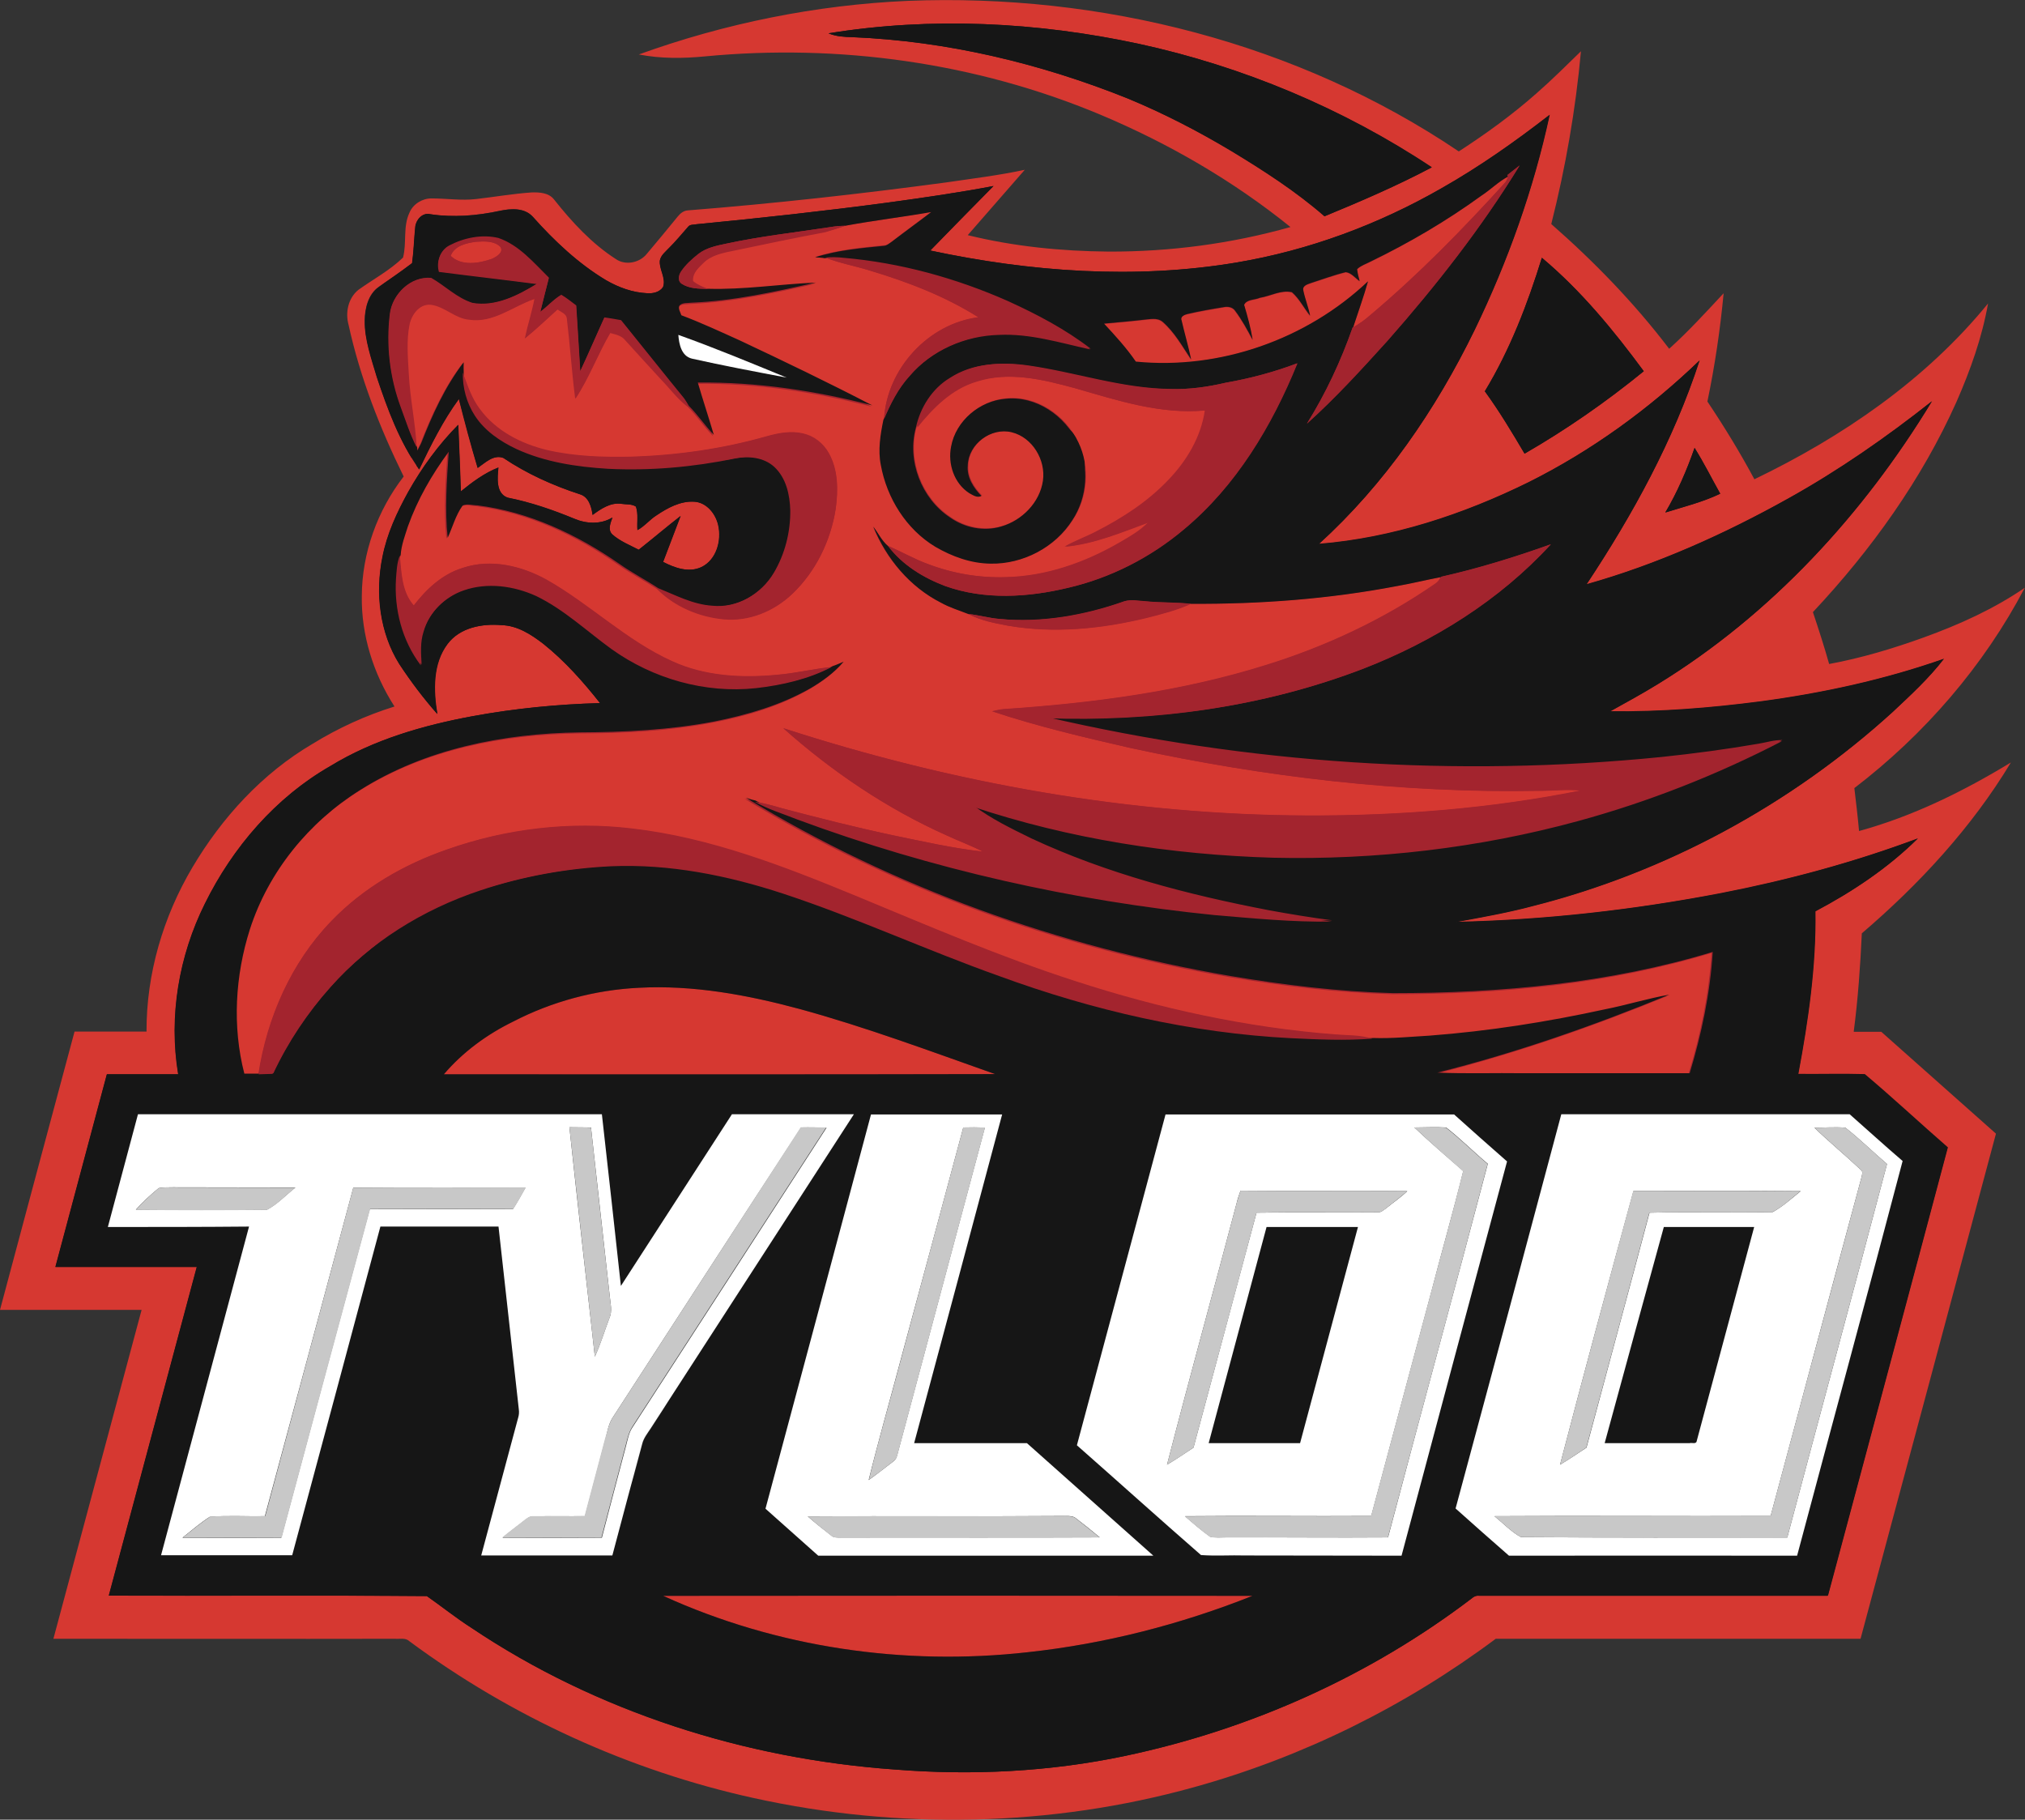
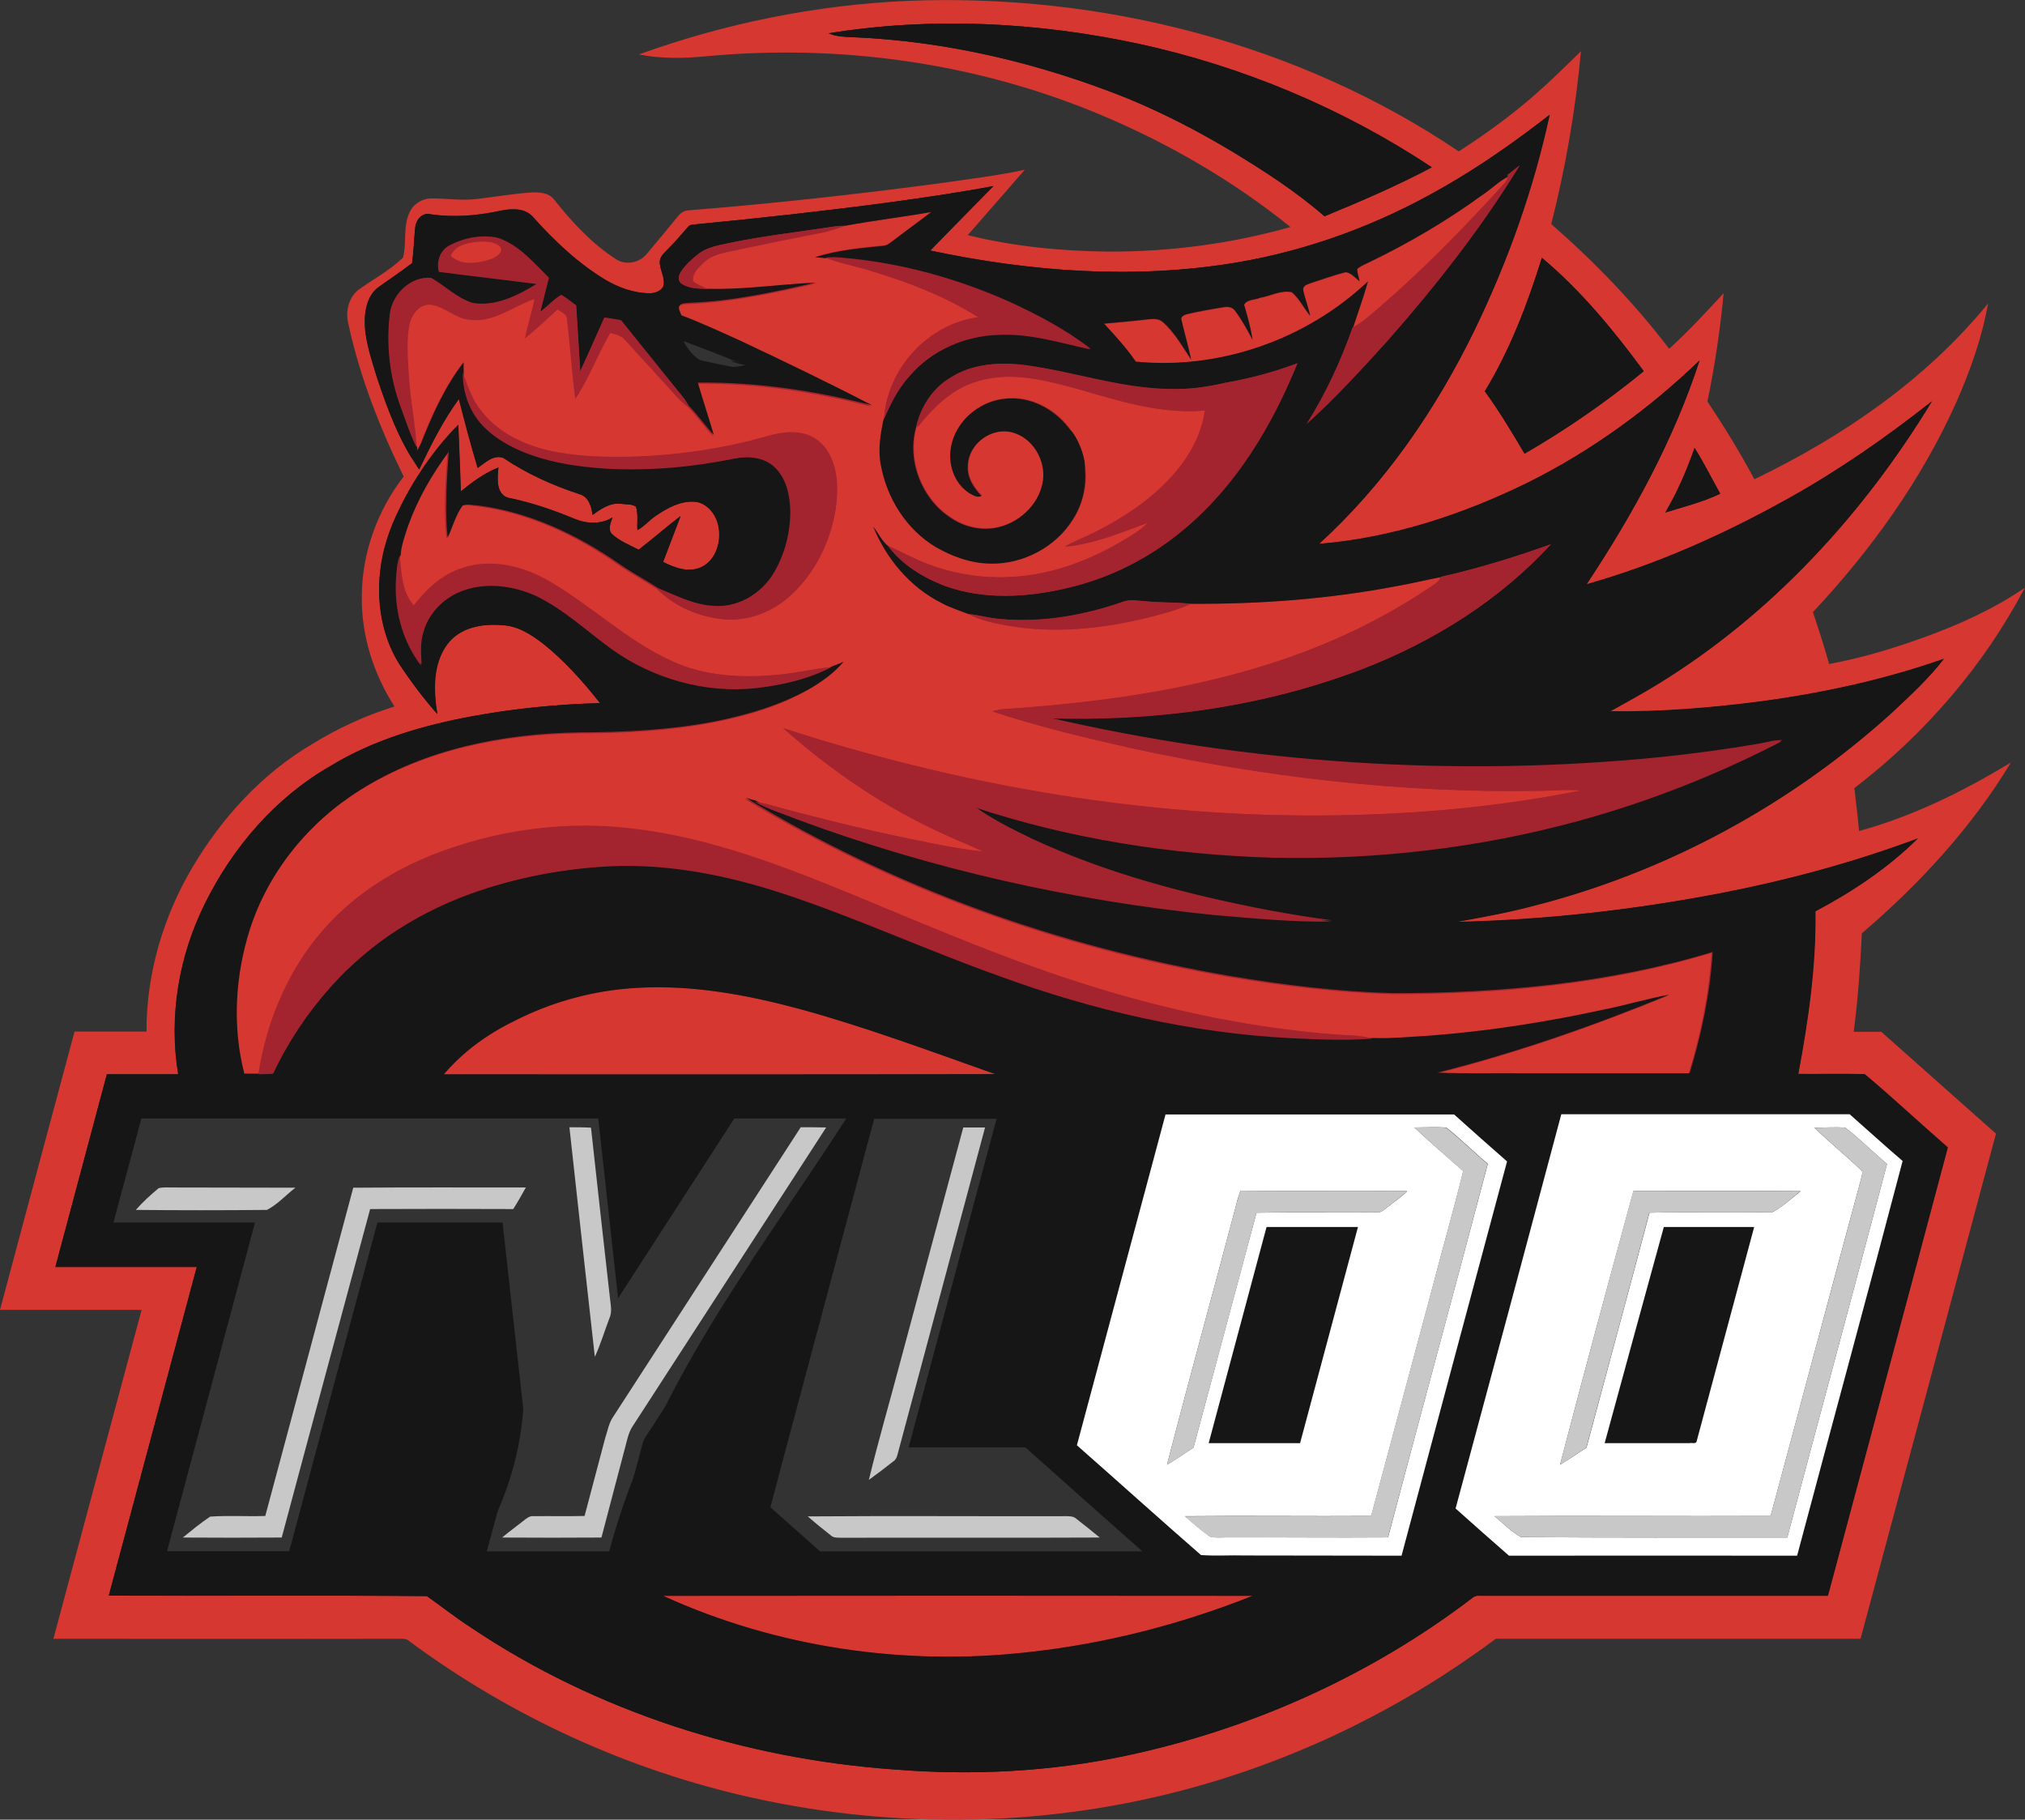
<svg xmlns="http://www.w3.org/2000/svg" id="Layer_1" viewBox="228 -7.1 948.1 852">
  <rect x="228" y="-7.1" width="948.1" height="852" fill="#333333" stroke="none" />
  <style>.st0{fill:#161616}.st1{fill:#a3242e}.st2{fill:#d63831}.st3{fill:#fff}.st4{fill:#c8c8c8}</style>
  <path d="M627 12.3c77.3 3.1 160.6 32.1 219.8 83.4l.9.8 1.1-.5c15.3-6.3 33.2-13.9 50.4-23l3-1.6-2.8-1.9c-82.2-54.4-186.1-78.8-283.8-63l-6.8 1.1 6.3 2.7c3.8 1.7 8 1.9 11.9 2 42 1.7-3.9-.1 0 0z" class="st0" />
  <path d="M1125 514.3c-7.4-6.6-15-13.4-22.6-19.8l-.5-.4h-.7c-9.6-.3-19.2-.1-28.8-.1 3.8-20.4 7.9-46.6 7.6-73 19.2-10.3 34.7-21.4 47.4-33.9l6.6-6.6-8.7 3.3c-60.4 22.6-125.2 34-189.4 37.8 66.5-14.7 129.6-48.2 179.9-93.9l1.9-1.8c7.7-7.2 15.6-14.7 22.2-23.3l4.1-5.3-6.3 2.2c-47.1 16.5-98.1 24.1-148 24.5 60-33.3 109.2-83.7 144.7-142.2l5.8-9.5-8.7 6.9c-46.4 36.7-98.9 66.8-155.8 83.9 23.4-35.8 39.8-68.8 50.2-100.7l2.5-7.6-5.8 5.5C976.1 204.6 915.7 238 851.3 245c54.3-51.5 88.7-125.6 104.3-198l1.1-5.3-4.3 3.3c-84.4 65.2-181.8 85.2-285 64 9-9.2 18-18.4 27.1-27.6l4.5-4.6-6.3 1.2c-45.6 8.8-92.7 13.5-138.9 17.9h-.2c-1.7.1-3.4.7-4.9 1.7-2.9 3.4-5.9 6.7-9 9.9l-.1.1c-2 1.9-3.5 4.2-4.7 6.8v.2c.7 3.9 1.3 7.8 1.7 11.7 5.4-6.9-87.9-32.3-106.7-35.2-11.7-2.7-10 18.5-10.7 23.8-21.3 16-24.3 28.4-16.5 55.1 4.9 14.8 10.6 30.4 20 43.7-26.4 40.8-23 79.3 8.6 114.8l1.1 1.3c-72.6 17.7-134.8 85.1-123.2 164.1h-32.6l-.4 1.5c-8 30.1-16.1 60.2-24.1 90.2l-.7 2.5h66.3c-13.5 50.5-27 100.9-40.5 151.4l-.7 2.5h2.6c49.4.1 98.8-.2 148.3.2 147.4 103.8 344.2 112.5 491.3.6l.1-.1c.6-.5 1.3-.7 2.1-.6h164.6l.4-1.5c18.7-69.9 37.5-139.8 56.1-209.8l.3-1.2-.9-.8c-5.6-4.8-11.1-9.7-16.4-14.5-7.4-6.6 5.3 4.8 0 0zm-75.1 205c-38.2 0-76.4-.1-114.6 0-7.9-6.9-15.7-13.8-23.5-20.8 16.3-60.6 32.5-121.3 48.7-182h132.7c7.7 6.9 15.5 13.7 23.3 20.6-16 60.8-32.5 121.4-48.7 182.1-5.9.1-11.9.1-17.9.1zM461 700.5c6.8-15.5 10.8-31.4 12-47.9l-9.7-87.3H404.7l-.4 1.5c-13.6 50.8-27.3 101.6-40.9 152.4h-57.2l41.2-153.9h-66.3l.5-1.8c4.2-15.6 8.4-31.3 12.6-46.9h213.9c3.1 28.1 6.2 56.1 9.3 84.2l3-4.7c17.1-26.5 34.3-53 51.4-79.5h52.4c-43.3 67.1-90.3 125.5-111 202.7h-57.3c1.7-6.2 3.4-12.5 5.1-18.8 3.8-14.4-1.7 6.3 0 0zm-21.8-404.9c7.2-6.2 15.1-8.9 23.5-8h.1c17.8 5.5 31.9 16.3 42.1 32.6-23.2.9-47 3.7-69.7 8.9l-.4-2.3c-2.4-14.1-1-24 4.4-31.2 5.4-7.1-5.4 7.2 0 0zm59.8 42.5c38-.1 97.5-1.3 125.1-33.8l5.3-6.2-7.5 3.1c-1.7.7-3.3 1.4-5 2l-.2.1-.2.1c-50.5 26.5-176-72.6-192.5-15-1 2.9-1.3 5.9-1.3 8.8-5.4-9.5-8-21.1-7.3-33.1l.1-1.1c.2-3.3.4-6.4 1.6-9.2l.1-.3v-.3c.2-3.8 1.5-7.6 2.7-11.2l.5-1.6c3.4-9.4 8.2-18.8 14.8-28.5-.7 11-1.2 22.3 0 33.4l.8 7.3 3-6.7c1.9-4.9 4.1-9.7 6.5-14.3 1.6-.5 3.7.2 5.3.2 31.4 3.8 58.1 21.3 83.8 38.4l.2.1.2.1c8.2 3.7 16.8 6.5 25.7 8.3 51.6 5.7 37.9-56.6 14-73.3-24.9-17.4-130.7 35.5-128-38v-.2c-.1-1.1 0-2.3 0-3.5v-.9l.2-6.2-3.8 4.9c-8.9 11.6-15 25.3-19.8 37.3-6.9-15-22.9-75.3 5.7-73.5 6.1 4.4 12.6 8.3 19.3 11.6h.2c11.2 1.6 21.8-1.5 31.7-9.3l1.6-1c-1 4-2 7.9-3 11.9l-1.3 5.4 4.4-3.4c2.8-2.4 5.7-4.8 8.6-7.2 1.7 1.2 3.4 2.5 5.1 3.7.6 9.9 1.3 19.8 1.9 29.7l.5 7.7 3.3-6.9c3.6-7.9 7.2-15.8 10.7-23.8 1.7.3 3.6.6 5.5.9 10 12.4 23 25.1 30.9 39l.2.4.2.2c3.9 4.5 7.8 9 11.7 13.6l5.6 5.9-2.3-7.9c-2.2-7.3-4.5-14.7-6.7-22 26 0 53.6 4.2 78.5 10.6l5.2 1.3c-.4.8-.7 1.6-1.1 2.4l-.1.2v.2c-9.8 49 60.5 102.1 92.1 48.5 54.6-92.5-109.3-49.6-51-11.9l.5.3c2.3 1.9 4.7 2.2 7.1 1.1l2.3-1.3-1.8-1.9c-4.3-4.5-6.2-8.7-5.9-12.7v-.1c1.7-59.4 59.5 71.5-9.2 22.5-12.7-8.4-19.1-25.1-15.1-39.7v-.1c2-9.4 7.6-17.7 15.1-22.1 35.4-22.9 88.3 11.9 128.3 2.7 10.2-1.8 20.1-4.3 29.5-7.6-23.1 54.5-127.6 159-186.5 80.9l-.1-.2-.2-.1c-2.4-2.8-4.5-5.7-6.5-8.7L629 226l5.7 14c6.6 16.3 18.3 29.3 32.6 36.6 4.3 2 8.6 3.8 13 5.4l.3.1h.3c27.6 3.1 42 5.3 73.8-6 3-.9 6.4-.1 9.4.1l21 1.2h.2c39.9.2 78.6-5 117.5-12.6l1-.2.1-.3c13.5-3.1 27.5-7.1 42.7-12.3-58.3 59-148.9 78-228.8 75.2l-.5 3.9c107.7 25.1 223.3 31.4 332.6 12.8-112.1 54.3-247.3 64.2-365.8 24.7l-11.8-3.9 10 7.4c8.4 6.2 17.9 10.9 27.1 15.4l.6.3c30.3 14.1 65.2 24.7 109.5 33.3-75.9-5.7-169.7-16.1-236.9-54.7l-.2-.1-.3-.1c-1.4-.3-2.8-.8-4.2-1.2l-16.2-5.2 14.3 8.7c89.7 54.7 198.7 88.9 304.1 91.7h1.3c56.2 0 104-6.1 146.2-18.5-.3 4-.7 8.1-1.3 12.2l-17.2 3c-45.6 8-91.5 22-138.4 20.2h-.2c-11.9.8-23.8.7-35.8-.1l-2-.1c-143.9-7.3-381.2-185.6-478.3 16.7-3.6.1-7.2.1-10.8.1-24-98 71.5-154.5 155.4-155.6 25.8-.1-40.5.5 0 0zm-35.5-125.7l.3-2.7c10.1 6.6 21.9 12.1 35.2 16.5 2.4.7 3.9 3.3 4.5 8l.2 1.4c-12.6-3.3-25.1-7.1-37.3-11.5-3.7-1.4-3.5-6.4-2.9-11.7zm61 28.9l.3 3.1 2.7-1.5c3.1-2.3 6.1-4.6 9-7 3.5-2.4 8-5.1 12.8-5.9l-3.9 3-18.6 15c-3.8-1.8-7.3-3.9-10.8-6.3-1-1-.5-2.7.4-5.1l.3-.7 1.8-5.2c1.7.2 4 .1 5.6.7.3 3.3.5 6.6.4 9.9zm19.2 6.7c1.6-4.2 3.3-8.5 4.9-12.8l2-5.5c15.7-1.4 13.8 36.2-9.6 25.2.9-2.2 1.8-4.5 2.7-6.9 1.6-4.1-.9 2.4 0 0zm-29.9-14.4c-2.2 1.3-4.7 2-7.4 2.1l.2-.2c3.6-3.7 7.5-5.3 11.9-4.8l-4.7 2.9zm-64-21.1l.8 2.7 2.3-1.6c2.3-1.6 7.1-5.4 9.9-4.5.1 0 .1.1.2.1l-2.2.9c-5.6 2.2-10.6 5.6-15 9-.2-7.1-.5-14.3-.8-21.3l-.1-2.8c1.6 6.1 3.3 12 4.9 17.5zm-7.7-28.2c.4 1.4.7 2.9 1.1 4.2l-1.9 1.9c-2.8 2.8-5.5 5.9-8.2 9.1 2.8-5.3 5.7-10.4 9-15.2.4 1.5-3.3 4.8 0 0zm40.6-60.5c0 .2-.1.4-.1.6l-2.9-.4c-14.8-1.8-29.6-3.7-44.4-5.5-1.6-11.5 18.3-13.6 25.4-12 8.2 4.8 15.5 10.5 22 17.3-.1.2-1-.9 0 0zm85.2-14.8l.5-.1c14-3 38.5-8.3 55.3-8.3h.4c10.8-1.8 21.5-3.5 32.3-5.2-3.9 2.9-7.8 5.8-11.7 8.8-.8.6-1.7 1.2-2.7 1.6l-1.6.2c-10.3 1-21 2.1-31.1 5.4l-9.5 3.1 10 .8c1.4.1 2.8.2 4.3.4l.3.1h.3c35.9-3.8 86.1 17.5 114.8 36.5-27.1-6.4-56.6-8.3-76.9 15.5-4.4 4.8-7.6 10.4-10.3 16.1l-4.9-2.5c-22-11.4-43.7-21.8-62.1-30.5l-.5-.2c-8.5-3.9-17.2-7.9-26.1-11.3-.3-.6-.5-1.3-.7-1.9 1.4-.3 2.8-.4 4.2-.5 19.1-.8 37.8-4.8 58.4-9.5l-.5-3.9c-16.8.7-33.8 3.4-50.6 2.9h-.4c-23.5-.7-1-15.4 8.8-17.5zm359.9-26.7c1.2-.9 2.3-1.8 3.4-2.6-23.4 35.9-52.2 70.6-82.7 100.7 5.5-10.2 10.3-21.2 14.4-32.6l.3-.2.2-.7c2.4-7.1 4.7-14.3 6.9-21.5l2-7s-5.6 5.3-5.8 5.5l-.1-.6c-.3-1.2-.6-2.4-.8-3.6 17.7-12.8 39.2-20.5 57.2-33.5 1.7-1.2 3.4-2.6 5-3.9 1.2-.9-1.6 1.3 0 0zm-87.6 46c.8-.5 1.7-.8 2.6-1.1 5.1-1.7 10.3-3.3 15.4-4.8 1.9 1.1 3.7 2.3 5.3 3.8l.3.2c-6.3 5.5-13 10.5-20.2 14.8l-.1-.7c-.8-3.4-1.9-8.9-3.3-12.2.2-.3 0 0 0 0zm-24.5 6.8c.9-.2 1.9-.4 2.8-.8 4.1-.7 9.2-3.4 13.5-2.7 2.8 3.3 5.4 6.8 7.9 10.4l.7.8c-7.6 4.3-15.5 7.9-23.7 10.7l-.3-1.8c-.9-5.5-2.3-10.7-3.8-15.7.5-.4 1.5-.6 2.9-.9.9-.2-1.4.3 0 0zm-28.2 25c-1.4-5.9-2.8-11.8-4.3-17.7 5.1-2.1 10.5-3.2 16.1-3.3l2.1-.4c1.2-.3 2.3-.1 3.3.8l.1.1c3.1 4.2 5.6 8.8 8 13.3l.8 1.6c-8.5 2.7-17.3 4.6-26.1 5.6-.7-3.4 8.8-1 0 0zm-21.7-15.6c9.1-.9 12.5 9.2 17 16.1-7.3.6-14.6.5-22-.1-3.7-5.2-7.9-10-11.8-14.3 5.4-.5 10.9-1 16.2-1.7h.6zM577 163.9c-14.1 2.9-23.7-.8-29-11.3 9.7 3.6 19.4 7.4 29 11.3-8.2-1.6-9.6-3.9 0 0zm433.1 297l16.1-6.6c-1.7 12.7-4.6 25.8-8.8 39.6H941c-8.7-.1-17.3.1-26 0 30.1-8.3 61.4-19.1 95.1-33zm-540.9 12c68.8-35.5 146.5-2.9 213.2 20.9-77 .2-154.1.1-231.1.1h-11c7.9-8.4 17.6-15.4 28.9-21 17.7-9.1-11.3 5.6 0 0zM613 607.5c8.1-30.3 16.2-60.6 24.3-90.8h57.3c-13.5 50.5-27 100.9-40.5 151.4l-.7 2.5H708.1c18.2 16.3 36.5 32.5 54.8 48.7H612c-7.8-6.9-15.6-13.8-23.3-20.7 8-30.4 16.2-60.7 24.3-91.1 8.1-30.3-8.1 30.4 0 0zm194.7 111.7c-5.5 0-11.1.3-16.7-.1-18.9-16.7-37.8-33.4-56.6-50.1 13.6-50.7 27.2-101.5 40.8-152.3H908c7.7 6.9 15.5 13.8 23.3 20.7l-48.7 181.9c-25 0-49.9-.1-74.9-.1zm-131.2 22.9h127.2c-82.4 30.4-173.7 34.2-255.6 0h128.4z" class="st0" />
  <path d="M948.9 110.1l-.9 2.9c-7.9 25.7-16.4 45.4-26.5 62l-.7 1.1.8 1.1c6.6 9.1 12.6 18.9 18.5 29l1 1.7 1.7-1c19.6-11.3 38.5-24.4 56.1-38.8l1.5-1.2-1.1-1.5c-11.9-16.1-28.2-36.7-48.1-53.4l-2.3-1.9zM1020.9 198l-1.4 4c-4 11.5-8.4 21.2-13.5 29.9l-2.6 4.5 4.9-1.5c8.8-2.6 17.4-5.5 25.9-8.9l1.9-.9-1-1.9c-3.9-7.2-7.9-14.4-12-21.5l-2.2-3.7zM838.3 670.6l.4-1.5c9-33.7 18.1-67.5 27.1-101.2l.7-2.5h-47l-.4 1.5c-9 33.7-18.1 67.5-27.1 101.2l-.7 2.5h47zM1005 566.9c-9.2 33.7-18.5 67.5-27.7 101.2l-.7 2.5h42.8l.3-.1s-.1 0 0 0c1.8 0 4.1.8 4.7-2.5 9-33.4 17.9-66.8 26.8-100.1l.7-2.5h-46.4l-.5 1.5z" class="st0" />
  <path d="M757.3 164l.8 1.1 1.4.1c36.1 3.5 74.8-8.5 103-31.3-.5 1.6-1 3.1-1.5 4.7l-.1.3c-.6 1.7-1.2 3.5-1.7 5.2l-.3.2-.4 1.1c-5.6 16-12.7 31-21.1 44.4l-11.5 18.3 16.1-14.5c38.3-34.8 73-77.5 100-121.6l8.3-13.6-12.7 9.6c-1.9 1.4-3.9 3-5.8 4.5L930 74l.2.4c-3.5 2.6-6.9 5.1-10.3 7.7-17.6 12.8-43.2 19.8-58.5 34.6l-1 1v.1c-.7-.2-1.3-.4-2-.4h-.5l-.5.1c-5.4 1.6-10.8 3.2-16.2 5l-.2.1c-2.5.8-4.5 2.6-5.8 5.3-.1-.1-.8-.7-.8-.7l-.7-.2c-5.4-1.3-10.9 1.7-16.2 2.6l-.4.1-.3.2c-3.4.7-6.3 2.2-8.9 4.7l-.4.8c-2.2-1.5-4.6-1.9-7-1.4l-1.9.3c.4-.1-23 1.1-20.1 9.5l.6 2.4c-3.6-4.4-7.7-7.3-13.6-6.7l-.5.1c-6.4.8-13 1.4-19.4 1.9l-6.9.6 4.2 4.5c4.5 5 9.9 11 14.4 17.4z" class="st1" />
  <path d="M836.5 397.6c78.8 0 157.1-18.8 227.1-55l10.5-5.4-11.8-.3h-.4c-109.2 0-205.4 17.3-315.9-4.7 75.6-2.3 157.7-25.1 210.3-82.5l8.2-8.9-11.4 4.1c-18.4 6.6-35 11.5-50.9 15.1l-1.4.3-.1.2c-38.2 7.6-75.8 12.4-114.9 12.2l-21-1.2h-.1c-3.8-.2-7.5-1-11.3.2-24 8.5-46.7 8.8-71.2 5.8-4.1-1.5-8.2-3.2-12.1-5-3.8-1.9-7.3-4.2-10.6-6.9C735 307 812.4 227.9 838.2 164.2l2.6-6.4-6.4 2.4c-10.3 3.9-21.4 6.9-32.9 8.9h-.1c-41.4 9.6-93.4-25.6-129.9-2-8.7 5.2-15 14.4-17.3 25.2-4.5 16.6 2.7 35.5 17.1 45 19.5 13.9 53.7-1 46.4-27.2-5.1-18.3-38.4-28.3-39.3.3-.2 1.8 0 3.6.4 5.5-24.7-41.2 87.6-44.8 49 18.6-29.5 48.5-91.9-.1-83.1-44.5 2.9-6.7 6.3-13.6 11.5-19.4 21.9-25.7 54-17.7 81.8-11.7l13 2.8-10.5-8.1c-30.1-23.2-70.5-37.4-108-42.2l8.4-.9 1.5-.1c1.9-.5 3.6-1.3 5.2-2.5l.1-.1c6.2-4.6 12.3-9.3 18.5-13.9l10.3-7.8-12.7 2.5c-13.4 2.3-26.9 4.5-40.3 6.7-18.3.2-38.3 4.6-56 8.4l-.5.1c-15.6 3.3-38.9 26.5-7.8 27h.4c-2.6.2-5 .4-7.5.5h-.4c-2.7.1-5.2.8-7.6 2.3l-.3.4-.2.5c-.4 2.3-.1 4.5.7 6.5l.4 1.5 1.5.5c9 3.4 18 7.5 26.6 11.5l.5.2c11.9 5.6 25.9 12.2 40.6 19.5-19.4-3.7-39.2-5.7-59-5.5h-4l1.1 3.8c1.1 3.6 2.2 7.1 3.3 10.6-.7-.8-1.4-1.6-2.2-2.4-5.4-9.5-14.4-18.4-21.1-26.9l-.2-.2c-3.5-4.3-6.9-8.7-10.4-13l-.7-.9-1.1-.2c-2.9-.6-5.5-1-8-1.3l-2.2-.3-.9 2.1c-2.1 4.7-4.2 9.5-6.3 14.2l-.1-2c-.3-5.5-.7-11.1-1.1-16.7l-.1-1.4-1.1-.8c-2.4-1.8-4.8-3.5-7.2-5.2l-1.5-.9-1.5.9c-1.1.6-2.1 1.4-3.1 2.2l.2-.9 1.5-6 .4-1.7-1.2-1.2c-7.5-7.3-14.7-15.8-24.9-19.3h-.2c-12-2.8-35.2 1.8-31.4 18.7h-.5c-34.2-3.2-21.1 53.2-15.8 68.5v.1c1.7 4.8 3.4 9.7 5.8 14.4l.7 11.3 5-9c.7-1.2 1.3-2.4 1.9-3.7l.1-.2c3.6-9.2 8.1-19.8 14.2-29.6 6.7 68.6 97.4 25.3 130.7 38.4 29 11.4 28.6 67.5-11.5 63.1-8.3-1.8-16.3-4.4-24-7.9-26.2-17.3-53.9-35.2-85.8-39.1h-.4c-2.9 0-5.3-1-8.2.4l-.7.3-.4.6c-.9 1.2-1.6 2.5-2.3 3.8-.1-8.7.5-17.5 1.1-26.1l.8-11.2-6.1 8.4c-8.9 12.2-15.3 23.9-19.6 35.7l-.5 1.6c-1.3 3.8-2.6 7.8-3 12.1-1.2 3.4-1.5 6.9-1.7 10.3l-.1 1.1c-.9 15.9 3.4 30.9 12.2 42.4l6 7.8-.6-10.3c-.3-4.7-.6-9.5.8-13.8 11.2-39.3 53.5-8.5 73.3 1.3 35.8 17.7 60.1 35.3 101.9 22.7-56.1 30.8-123.9 9.8-182.1 33.4-59.2 24-99.7 84.2-82.7 149.5l.6 2.3h2.3c4.6 0 9.1 0 13.7-.1l1.8-.1.8-1.7c93.2-197.8 330.5-22.2 474-14.9l2 .1c12.1.9 24.1.9 36.2.1 33.3 1.2 68.3-5.1 100.5-11.7-24.7 9-48 16.2-71.1 22l-19.7 5 20.3.9c13.4.6 26.9.1 40.4.3H1021.3l.6-2.1c6.2-20.4 9.8-39.2 10.9-57.4l.3-4.3-4.1 1.3c-42.4 12.9-90.6 19.1-147.5 19.1h-1.2c-91.6-2.5-185.4-29.1-266.5-71.2 74.7 26.1 158.2 44.6 237.9 43.2h.9l.3-5.8-.9-.1c-47.5-6.2-96.2-17.8-139.7-38l-.6-.3c-1.6-.8-3.3-1.6-4.9-2.4 41.9 11.7 86.1 17.2 129.7 17.2zM454 125.9c5.2.6 10.6 1.3 15.9 2-6.5 3.8-13.3 5.2-20.2 4.2-4.9-2.4-9.6-5.2-13.9-8.4 6.1.7 12.1 1.5 18.2 2.2 5.2.6-6.1-.7 0 0z" class="st1" />
  <path d="M694 498.8h17.4L695 493c-77.5-27.3-194.7-77.3-261.4 1l-4.2 4.9h89.5c58.3 0 116.7 0 175.1-.1zM676.5 737.1c-46 0-92 0-138 .1h-13.8l12.5 5.7c41.3 18.8 87.9 28.8 134.8 28.8 48.9 0 98.2-10.6 143.5-28.7l14.5-5.8h-15.6c-45.9-.1-91.9-.1-137.9-.1z" class="st1" />
  <path d="M527.1 18.4C567.5 3.8 610.1-4.8 653-6.7c90.4-3.6 182.7 19.7 258 70.5 12.8-8.3 25.1-17.2 36.5-27.3 7.2-6.3 13.9-13 20.7-19.6-2.5 27.3-7.2 54.4-13.9 80.9 20.2 17.7 38.9 37 55.2 58.4 9-8.1 17.2-17.1 25.5-26-1.6 17-4.1 33.9-7.6 50.7 7.9 11.8 15.3 23.9 22 36.4 41.3-19.9 80.2-46.5 109.4-82.3-2.8 15.9-8.3 31.3-14.8 46.1-16.3 36.4-39.9 69.3-67.2 98.4 2.7 8.1 5.3 16.1 7.6 24.3 15.1-2.8 29.8-7.2 44.2-12.4 16.6-6 32.8-13.3 47.4-23.3-19.2 36.6-47 68.7-79.8 93.8.8 6.7 1.6 13.4 2.2 20.1 25.2-6.9 48.9-18.6 71.1-32.1-18.4 30.5-42.9 57-69.8 80-.7 15.3-1.8 30.8-3.8 46.1h12.9l53.7 47.7c-21.1 78.8-42.2 157.7-63.4 236.5H928.3c-42.3 31.6-90.4 55.4-141.3 69.5-66.9 18.6-138.3 20-206 5.1-58.2-12.8-113.6-38.1-161.4-73.5-1.8-1.7-4.4-.9-6.6-1.1-53.3.1-106.7 0-160 0 13.8-51.3 27.5-102.7 41.3-154H228c11.6-43.4 23.2-86.8 34.9-130.3h33.7c-.1-27 7.8-53.8 21.5-76.9 13.8-23.3 32.7-44 56.2-57.8 12-7.4 24.9-13.3 38.4-17.5-9.9-15.4-15.6-33.5-15.3-51.8.1-20.1 7.3-40 19.6-55.9-11.1-22.6-20.4-46.3-25.8-71-1.6-5.8-.2-12.5 4.6-16.4 7-5 14.7-9.1 20.9-15.1 1.8-6.9-.1-14.4 3-21 1.7-4.1 6-6.7 10.3-6.7 7 0 14 1.1 20.9.3 8.7-1 17.3-2.5 26-3.1 3.7-.1 8 .1 10.5 3.3 8.4 10.6 17.7 20.7 29.1 28 4.5 3 11 1.6 14.3-2.5 4.9-5.8 9.7-11.6 14.5-17.5 1.2-1.5 2.8-2.8 4.8-2.9 40.4-3.2 80.8-7.7 121-13.1 12.3-1.8 24.6-3.3 36.7-5.9L681.1 103c21.5 5.3 43.7 7.5 65.9 7.7 28.8.1 57.6-3.7 85.2-11.5-26.9-21.7-57.1-39.2-89-52.6C685 22.2 620.8 13.3 558.1 19.3c-10.3 1-20.8 1.1-31-.9m88.8-9.9c3.5 1.5 7.4 1.7 11.2 1.8C671.3 12.1 715 22.5 756 39c16.7 6.9 32.9 15.3 48.4 24.6 15.2 9.2 30.3 18.9 43.7 30.6 17-7 34-14.3 50.2-22.9-41.6-27.6-88.4-47.3-137.2-57.9C713.5 3.2 664 .7 615.9 8.5M903 81c-29.7 17-62.2 29.1-96 34.8-47.6 8-96.5 4.4-143.5-5.6C673.3 100 683.2 90 693.1 80c-16.3 3.1-32.7 5.5-49.1 7.7-29.9 4-60 7.3-90 10.2-1.3.3-2.9 0-3.8 1.1-3 3.4-5.9 6.9-9.1 10.1-1.6 1.7-3.7 3.3-4.2 5.8-.4 4.2 3 8.2 1.5 12.4-1.6 2.4-4.7 3.1-7.4 2.9-6.8-.3-13.4-2.7-19.3-6.1-13.1-7.8-24.2-18.4-34.3-29.7-3.8-4.3-10.2-3.9-15.4-2.8-10.7 2.3-21.7 3.3-32.6 1.6-3.6-.9-6.6 2.5-7 5.8-.6 5.7-.7 11.4-1.5 17.1-5.1 3.9-10.4 7.5-15.7 11.2-4.9 3.5-6.4 10-6.5 15.7 0 9.1 3.1 17.8 5.7 26.5 5 15 10.6 30.2 19.8 43.2 5.5-11.4 11.1-22.8 18.6-33 2.7 10.8 5.6 21.6 8.8 32.3 3.4-2.4 7.4-6.4 12-4.7 11 7.4 23.2 12.9 35.8 17 4.2 1.2 5.5 5.9 6 9.7 3.9-2.8 8.4-5.9 13.5-5.2 2.3.4 4.9 0 6.8 1.3 1.2 3.5.4 7.4.7 11 3.3-1.8 5.7-4.9 8.9-6.9 5.2-3.5 11.2-6.8 17.7-6.4 5.8.4 10 5.6 11.2 10.9 1.7 7.2-.8 16.3-7.8 19.7-5.9 2.8-12.5.4-18-2.4 2.7-7.2 5.5-14.3 8.2-21.5-6.6 5.1-13 10.6-19.6 15.8-4.2-2.2-8.8-4-12.4-7.2-2.2-2.2-.7-5.5.1-7.9-5.4 3.3-12.1 3-17.8.6-10.1-4.1-20.5-7.7-31.3-9.9-5.6-2-4.7-9.4-4.3-14.1-6.5 2.6-12.2 6.8-17.6 11.2-.3-10.4-.8-20.8-1.2-31.2-9.2 9.3-17 20-23.4 31.4-5.3 9.6-10 19.7-12.1 30.6-3.4 16.9-1.3 35.3 7.9 50 5.4 8.2 11.3 16 17.8 23.4-1.9-10.9-2.3-23.5 4.8-32.8 5.8-7.7 16.2-9.6 25.3-8.8 7.4.2 13.9 4.4 19.6 8.8 10 8 18.6 17.7 26.5 27.7-19.9.6-39.8 2.5-59.5 6.1-23.3 4.3-46.5 11-66.8 23.4-25.6 14.7-45.7 38-58.7 64.4-12.2 24.5-17 52.8-12.5 79.9H278c-8 30.1-16.1 60.1-24.1 90.2h66.2c-13.7 51.3-27.5 102.6-41.2 153.9 49.6.1 99.3-.2 148.9.2 7 4.9 13.7 10.3 20.9 14.9 58.6 39.3 127.9 61.3 198.1 66.3 36.1 2.9 72.7 1.1 108.1-6.4 58.6-12.4 114.6-37.5 162.3-73.8 1-.9 2.3-1.3 3.6-1.1h162.9c18.7-69.9 37.5-139.8 56.1-209.8-13.1-11.3-25.7-23.2-38.9-34.3-10.4-.3-20.8 0-31.1-.1 4.7-25.1 8.4-50.6 8-76.2 17.4-9.2 34-20.3 48-34.1-29.8 11.1-60.7 19.5-92 25.6-41 7.8-82.6 12.6-124.3 13.5 11.9-2.2 23.9-4.3 35.6-7.4 62.7-15.8 121.2-47.5 169-91 8.3-7.9 16.9-15.7 23.9-24.8-27.9 9.8-56.9 16.1-86.2 20-23.2 3-46.7 4.9-70.1 4.6 7.5-4.2 15.1-8.3 22.4-12.8 53-32.5 96.2-79.5 128.3-132.4-21.2 16.8-43.5 32.3-67.2 45.5-29.9 16.7-61.5 30.9-94.5 40.2 21.7-32.6 40.8-67.4 52.9-104.8-23.7 22.8-50.6 42.3-80 57-30.7 15.2-63.9 26.1-98.2 28.9 30.8-28 54.8-62.9 72.9-100.2 15.5-32.1 27.6-65.9 35.1-100.7C937.5 59.1 920.8 70.9 903 81m46.9 32.6c-6.7 21.7-14.9 43.1-26.7 62.5 6.8 9.3 12.8 19.2 18.6 29.2 19.6-11.3 38.3-24.3 55.8-38.6-14.1-19.2-29.4-37.8-47.7-53.1m71.5 89c-3.7 10.5-8.1 20.7-13.7 30.3 8.6-2.7 17.5-4.9 25.7-8.8-4-7.2-7.6-14.5-12-21.5z" class="st2" />
  <path d="M921.6 84.5c4.2-2.8 7.9-6.5 12.4-8.9-.3 1.1-.6 2.1-1.4 2.9-19.8 21.8-40.5 43-63.1 62-2.5 2.2-5.1 4.1-8 5.7 2.3-7.1 4.8-14.2 6.9-21.4-28.7 27.1-69.3 41.4-108.7 37.6-4.4-6.4-9.6-12.1-14.9-17.8 6.8-.6 13.5-1.2 20.3-2 2.4-.2 5.2-.6 7.2 1.2 5.6 4.9 9.2 11.5 13.3 17.6-1.3-6.2-3.1-12.2-4.5-18.4-.7-1.7 1.5-2.7 2.8-2.9 5.6-1.3 11.3-2.2 16.9-3.2 1.9-.4 4.3-.1 5.4 1.7 3.2 4.2 5.7 8.9 8.2 13.6-.9-5.5-2.4-11-4-16.4 1.3-2.6 5-2.2 7.4-3.3 5-.8 9.9-3.8 15-2.6 3.5 3 5.6 7.4 8.5 11-.8-4-2.4-7.9-3.2-11.9-.5-2.3 2.3-2.9 3.9-3.5 5.3-1.7 10.5-3.6 16-5 2.6.2 4.4 2.7 6.5 4.2-.5-1.9-1-3.7-1.2-5.6 1.7-1.7 4.1-2.4 6.2-3.5 18.3-9 35.8-19.3 52.1-31.1z" class="st2" />
  <path d="M623.7 98.6c13.5-2.5 27.2-4.1 40.6-6.7-6.1 4.6-12.4 9.2-18.5 13.9-1.1.8-2.2 1.8-3.6 1.9-10.8 1.1-21.8 2.1-32.3 5.4 1.5.1 3 .2 4.5.4 6.7 2.6 13.9 3.9 20.8 6.1 17.7 5.3 35.2 12 50.9 21.9-23.5 3-42.9 24.1-44.2 47.8-1.4 6.9-2.6 14.1-1.2 21.1 2.8 15.5 11.9 30.1 25.5 38.3 7.8 4.6 16.7 7.9 25.9 7.9 15.1.3 30.2-7.5 38.3-20.4 7-10.6 8-24.8 2.5-36.2-5.9-12.6-19.5-22.1-33.8-20.6-12.1 1-23.3 10.3-25.5 22.4-1.6 8.1 1.5 17.3 8.5 21.8 1.7 1 3.7 2.4 5.7 1.3-3.7-3.8-6.9-8.7-6.4-14.3.3-10 10.9-17.9 20.6-15.5 9.7 2.4 16 13 14.6 22.7-1.5 10.1-9.8 18.6-19.5 21.4-8.1 2.4-17.2.6-24.1-4.3-13.3-8.8-20.1-26.4-15.9-41.9 7.4-9.2 16.2-18.1 27.8-21.5 15.2-4.9 31.3-.9 46.2 3.1 19.8 5.7 40 12.4 61 10.4-1.8 12.5-8.5 23.7-17.2 32.7-9.6 10.1-21.5 17.8-33.9 24.1-4.8 2.5-9.9 4.3-14.6 7 13.7-1.2 26.5-6.7 39.2-11.4-3.9 4-8.7 6.7-13.5 9.5-16.2 9.4-34.5 15.8-53.3 16.2-12.4.4-24.8-1.7-36.4-6.1-6.5-2.4-12.5-5.9-18.9-8.6-2.9-2.5-4.5-6-6.8-9 6.1 15 17.2 28.2 31.7 35.6 4 2.2 8.5 3.5 12.8 5.3 5.7 3.1 12.2 4.3 18.6 5.5 21.5 3.7 43.6 1.5 64.6-3.6 7.1-1.8 14.2-3.6 20.9-6.6 32.3.2 64.7-2.3 96.5-8.3 6.9-1.2 13.8-2.9 20.6-4.2-.5 1.2-1.3 2.3-2.4 3-24.1 16.7-51 29.3-78.9 38-40 12.6-81.8 18-123.5 20.8-1.8.2-3.5.6-5.2 1 21.3 7.1 43.1 12.2 64.9 17.2 62.8 13.6 127.1 21.2 191.4 20 6.4 0 12.9-.8 19.3-.1-41.9 8.4-84.7 11.8-127.3 11.7-83.6-.2-166.8-15.2-246.1-40.9 22.9 20.4 48.7 37.8 76.7 50.3 5.6 2.6 11.4 4.7 16.8 7.5-14.3-1.6-28.3-4.8-42.4-7.7-17.3-3.7-34.5-8.1-51.7-12.6-4.3-1.3-8.5-2.4-12.9-3.1-1.5-.4-3-.9-4.5-1.3 69.3 42.2 147.2 69.8 227 83.5 25.2 4.2 50.5 7.3 76 8 50.4.1 101.3-4.6 149.7-19.3-1.2 19.3-5.1 38.3-10.8 56.8h-77.9c-13.4-.2-26.8.3-40.2-.3 37.1-9.4 73.3-22 108.6-36.5-10.2 1.8-20.2 4.9-30.3 6.9-27 5.9-54.4 10.2-82 12.3-8.8.5-17.6 1.4-26.4 1.1-5.7-1.8-11.7-1.5-17.5-2-41.3-3.2-82-12.1-121.4-24.9-35.1-11.3-69-26-103-40-33.7-13.8-68.2-27.3-104.6-31.5-29-3.5-58.8 0-86.4 9.7-20.3 7-39.5 18-54.4 33.6-18.8 19.4-30.1 45.3-34.1 71.8-2.4 0-4.7-.1-7.1 0-5.8-22.1-4.4-45.9 2.6-67.6 8.7-27 27.6-50.2 51.6-65.2 30.5-19.3 67.1-26.5 102.8-27 21.1 0 42.3-1.1 63.1-5.1 15.5-3 30.9-7.5 44.7-15.4 5.9-3.4 11.4-7.4 15.8-12.6-1.7.7-3.4 1.5-5.2 2.1-8.5.8-16.8 2.9-25.3 3.6-16.7 1.7-34.1.7-49.5-6.4-21.5-9.7-38.4-26.7-58.8-38.2-11.7-6.5-25.9-9.8-38.9-5.5-9.6 2.9-17.1 9.9-23.1 17.7-5.7-6.4-5.8-15.4-6.6-23.4.3-4.6 1.9-9 3.4-13.4 4.5-12.5 11.3-24.1 19.1-34.9-.9 13.4-1.9 26.9-.5 40.3 2.3-5.1 3.8-10.6 7-15.1 2.1-1 4.6-.2 6.8-.1 24.2 2.9 46.8 13.6 66.7 27.5 5.8 4.1 12.2 7.4 18.1 11.3 8.2 8.3 19.7 13.1 31.2 14.2 11.8 1.1 23.5-3.7 32-11.8 11.1-10.5 18-24.9 20.4-39.8 1.2-8.8 1.2-18.3-3.3-26.2-2.5-4.5-7-7.9-12.1-9.1-5.6-1.4-11.4-.2-16.8 1.3-20.5 5.8-41.9 8.9-63.2 9.6-13.3.3-26.8 0-39.8-3.1-12.1-2.9-24-9-31.5-19.3-3.8-5-5.8-11.1-7.9-16.9-.1-1.5 0-3.1 0-4.6-8.8 11.4-14.7 24.6-19.9 37.9-.6 1.2-1.1 2.3-1.8 3.5l-.1-1.7c-.7-11.5-3.2-22.9-3.7-34.4-.4-7.8-1.2-15.7.4-23.4 1.1-4.7 4.9-9.8 10.2-9.3 6.5.8 11.4 6.5 18 7 11.2 1.7 20.5-6.3 30.5-9.7-1.2 6.2-3.2 12.3-4.5 18.5 5.3-4.3 10.2-9 15.3-13.6 1.6 1.2 4.3 2 4.4 4.4 1.5 12.4 2.3 25 3.9 37.4 6.4-9.7 10.4-20.8 16.3-30.8 2.5.7 5.4 1.2 7.1 3.4 5.6 6.1 11.1 12.3 16.7 18.3 4.2 4.3 7.8 9.3 12.7 13 4.2 4.2 7.6 9.3 11.7 13.6-2.4-8.2-5.1-16.3-7.5-24.5 27.6-.3 55 3.8 81.7 10.7-20.4-10.6-41.2-20.6-62-30.4-9-4.2-18-8.3-27.4-11.8-.4-1.5-1.5-3-.9-4.5 1.5-1.6 3.9-1.1 5.8-1.4 19.7-.9 39-5.1 58.2-9.4-16.9.7-33.8 3.4-50.7 2.9-2.5-1-5-2-7-3.7-.4-3.7 2.8-6.5 5.2-8.9 3.8-3.7 9.2-4.8 14.3-5.8 14.3-3 28.6-6 43-8.7 3.4-1 6.3-2 9.2-3zM439 112.7c1.8-4.8 7.4-6 11.9-6.6 3.8-.2 8.5-.5 11.4 2.4 1.7 2.6-2 4.7-4 5.6-6.1 2.1-14.2 3.5-19.3-1.4z" class="st2" />
  <path d="M468.3 471.2c18.1-9.4 38.3-14.7 58.7-15.8 25.5-1.4 50.9 3.3 75.4 9.9 31 8.5 61.2 19.8 91.6 30.5-86 .2-172.1.1-258.1.1 8.8-10.5 20.1-18.7 32.4-24.7zM538.5 740.1c92-.1 184-.1 276 0-33.7 13.4-69.2 22.5-105.3 26.4-58 6.5-117.6-2.2-170.7-26.4z" class="st2" />
  <g id="_x23_161616ff">
    <path d="M615.9 8.5c48.1-7.8 97.6-5.3 145.2 4.9 48.8 10.6 95.7 30.2 137.3 57.8-16.3 8.6-33.2 15.9-50.2 22.9-13.5-11.7-28.5-21.4-43.7-30.6-15.7-9.3-31.8-17.6-48.5-24.5-41-16.4-84.7-26.9-128.9-28.7-3.8-.1-7.7-.3-11.2-1.8z" class="st0" />
    <path d="M903 81c17.8-10.1 34.5-21.9 50.6-34.4-7.5 34.8-19.6 68.7-35.1 100.7-18.2 37.3-42.1 72.2-72.9 100.2 34.3-2.8 67.5-13.8 98.2-28.9 29.4-14.7 56.3-34.2 80-57-12.2 37.4-31.3 72.1-52.9 104.8 33-9.3 64.6-23.5 94.5-40.2 23.7-13.2 45.9-28.7 67.2-45.5-32.1 52.9-75.3 99.9-128.3 132.4-7.3 4.5-14.8 8.6-22.4 12.8 23.5.3 46.9-1.6 70.1-4.6 29.3-3.9 58.3-10.2 86.2-20-7 9.1-15.5 17-23.9 24.8-47.8 43.5-106.3 75.2-169 91-11.8 3.1-23.7 5.2-35.6 7.4 41.7-.9 83.3-5.6 124.3-13.5 31.3-6.1 62.1-14.4 92-25.6-14 13.9-30.6 24.9-48 34.1.4 25.6-3.3 51.1-8 76.2 10.4.1 20.8-.2 31.1.1 13.2 11.1 25.9 23 38.9 34.3-18.6 70-37.4 139.9-56.1 209.8H921c-1.3-.1-2.6.2-3.6 1.1-47.7 36.5-103.7 61.6-162.4 74-35.5 7.5-72 9.3-108.1 6.4-70.1-5-139.5-27-198.1-66.3-7.2-4.6-13.9-10-20.9-14.9-49.6-.4-99.3 0-148.9-.2 13.7-51.3 27.5-102.6 41.2-153.9H254c8-30.1 16.1-60.1 24.1-90.2h33.4c-4.5-27.1.3-55.4 12.5-79.9 13-26.3 33-49.7 58.7-64.4 20.3-12.4 43.5-19.1 66.8-23.4 19.6-3.6 39.5-5.6 59.5-6.1-7.9-10-16.5-19.7-26.5-27.7-5.7-4.4-12.1-8.6-19.6-8.8-9.1-.8-19.5 1.1-25.3 8.8-7 9.3-6.6 21.9-4.8 32.8-6.5-7.3-12.4-15.2-17.8-23.4-9.2-14.8-11.3-33.2-7.9-50 2.1-10.9 6.8-21 12.1-30.6 6.4-11.4 14.2-22.1 23.4-31.4.4 10.4.9 20.8 1.2 31.2 5.4-4.4 11.1-8.7 17.6-11.2-.5 4.7-1.3 12.1 4.3 14.1 10.8 2.1 21.2 5.7 31.3 9.9 5.6 2.4 12.4 2.7 17.8-.6-.9 2.4-2.4 5.7-.1 7.9 3.6 3.2 8.1 5 12.4 7.2 6.6-5.2 13-10.6 19.6-15.8-2.7 7.2-5.5 14.3-8.2 21.5 5.4 2.8 12 5.2 18 2.4 7.1-3.4 9.5-12.5 7.8-19.7-1.3-5.3-5.4-10.6-11.2-10.9-6.5-.4-12.5 2.9-17.7 6.4-3.2 2-5.5 5.1-8.9 6.9-.3-3.7.5-7.5-.7-11-2-1.3-4.6-1-6.8-1.3-5.1-.8-9.6 2.3-13.5 5.2-.5-3.8-1.8-8.5-6-9.7-12.6-4.1-24.8-9.6-35.8-17-4.6-1.7-8.5 2.3-12 4.7-3.2-10.7-6-21.5-8.8-32.3-7.5 10.2-13.1 21.6-18.6 33-9.2-13-14.8-28.2-19.8-43.2-2.5-8.7-5.7-17.4-5.7-26.5.1-5.7 1.6-12.2 6.5-15.7 5.3-3.7 10.6-7.3 15.7-11.2.8-5.7.9-11.4 1.5-17.1.4-3.3 3.4-6.7 7-5.8 10.8 1.6 21.9.7 32.6-1.6 5.2-1.1 11.5-1.5 15.4 2.8 10.1 11.3 21.3 21.9 34.3 29.7 5.9 3.4 12.4 5.8 19.3 6.1 2.7.2 5.8-.5 7.4-2.9 1.5-4.2-1.9-8.2-1.5-12.4.4-2.5 2.6-4 4.2-5.8 3.3-3.1 6.1-6.7 9.1-10.1.9-1.1 2.5-.8 3.8-1.1 30.1-2.9 60.1-6.2 90-10.2 16.4-2.3 32.8-4.6 49.1-7.7-9.9 10.1-19.8 20.1-29.6 30.2 47 10 95.9 13.6 143.5 5.6 33.7-5.7 66.2-17.7 95.9-34.8m30.7-6.1l.3.7c-4.5 2.4-8.1 6.1-12.4 8.9-16.4 11.9-33.8 22.1-52 30.9-2.1 1.1-4.4 1.8-6.2 3.5.2 1.9.7 3.8 1.2 5.6-2.1-1.4-3.9-3.9-6.5-4.2-5.4 1.3-10.7 3.3-16 5-1.6.6-4.4 1.2-3.9 3.5.8 4 2.4 7.9 3.2 11.9-2.9-3.6-5-7.9-8.5-11-5-1.2-10 1.8-15 2.6-2.4 1.1-6.1.6-7.4 3.3 1.6 5.4 3.1 10.8 4 16.4-2.5-4.7-5-9.3-8.2-13.6-1.2-1.8-3.5-2.1-5.4-1.7-5.7.9-11.4 1.9-16.9 3.2-1.3.3-3.5 1.2-2.8 2.9 1.4 6.1 3.2 12.2 4.5 18.4-4.1-6.1-7.7-12.7-13.3-17.6-2-1.8-4.8-1.4-7.2-1.2-6.8.8-13.5 1.4-20.3 2 5.3 5.7 10.5 11.4 14.9 17.8 39.4 3.9 80-10.4 108.7-37.6-2 7.2-4.6 14.3-6.9 21.4l-.3.2c-5.5 15.7-12.6 30.9-21.4 45 13.4-12.1 25.6-25.5 37.8-38.9 22.7-25.7 43.9-52.8 61.8-82-2 1.6-3.9 3.1-5.8 4.6m-310 23.7c-2.3 0-4.5.2-6.8.6-16.3 2.5-32.8 4.3-49 7.8-4.5 1-9.3 1.9-13 4.8-3 2.4-5.9 5-8 8.1-1.2 1.7-1.8 4.5.2 5.8 3.6 2.4 8.1 2.4 12.3 2.4 17 .5 33.8-2.2 50.7-2.9-19.2 4.3-38.5 8.6-58.2 9.4-1.9.3-4.4-.2-5.8 1.4-.7 1.5.5 3.1.9 4.5 9.3 3.5 18.3 7.7 27.4 11.8 20.8 9.8 41.6 19.8 62 30.4-26.7-6.9-54.1-11-81.7-10.7 2.4 8.2 5.1 16.3 7.5 24.5-4.1-4.3-7.5-9.4-11.7-13.6-.7-1.2-1.4-2.4-2.2-3.5-9.9-12.1-19.6-24.4-29.5-36.6-2.6-.5-5.2-.9-7.8-1.3-3.8 8.4-7.4 16.8-11.3 25.1-.7-10.2-1.2-20.4-1.9-30.7-2.3-1.7-4.6-3.6-7-5-3.6 2.1-6.4 5.4-9.8 7.9 1.3-5.3 2.6-10.6 4-15.9-7.1-7-14-15.3-23.7-18.6-7.7-1.8-16-.1-22.9 3.5-4.4 2.3-6 7.6-4.7 12.2 15.3 1.9 30.5 3.7 45.8 5.7-9 5.5-19.5 10.9-30.3 9-7.3-2.3-12.8-8-19.3-11.7-9.5-.9-18.1 7.5-19.2 16.7-1.8 14.6-.1 29.7 5.1 43.6 2.3 6.4 4.3 12.9 7.5 18.9l.1 1.7c.6-1.1 1.2-2.3 1.8-3.5 5.2-13.3 11.2-26.5 19.9-37.9 0 1.5-.1 3.1 0 4.6-.3 7.1 1.7 14.2 5.6 20.2 4.7 7.1 11.9 12 19.4 15.6 13.4 6.2 28.3 8.3 42.9 9.3 19.9 1 39.9-.8 59.4-4.8 6.3-1.3 13.5-.6 18.5 3.9 5.6 5.1 7.3 13.1 7.5 20.4 0 10.2-2.5 20.4-7.7 29.2-5.9 10-17.5 16.9-29.3 15.6-9-.6-17-4.9-25.2-8.2-5.9-3.9-12.3-7.2-18.1-11.3-19.8-13.8-42.5-24.5-66.7-27.5-2.2 0-4.7-.9-6.8.1-3.3 4.6-4.7 10.1-7 15.1-1.4-13.4-.4-26.9.5-40.3-7.9 10.7-14.6 22.3-19.1 34.9-1.4 4.4-3.1 8.8-3.4 13.4-1.4 3.5-1.5 7.2-1.8 10.9-.8 14.2 2.8 29 11.6 40.4-.3-5.1-.7-10.4.9-15.3 2.6-9.3 10.2-16.8 19.3-19.8 11.1-3.8 23.4-2 33.9 2.7 13 6.4 23.6 16.4 35.2 24.8 19.4 14 43.8 20.9 67.7 18.3 12.2-1.3 24.5-4.1 35.4-9.9 1.8-.6 3.5-1.4 5.2-2.1-4.4 5.2-10 9.2-15.8 12.6-13.8 7.8-29.2 12.3-44.7 15.4-20.8 4-42 5-63.1 5.1-35.7.5-72.3 7.7-102.8 27-24 15-42.9 38.2-51.6 65.2-6.9 21.7-8.3 45.5-2.6 67.6h7.1c2.2 0 4.4-.1 6.5-.2 6.9-14.7 16-28.3 26.8-40.4 18.8-21.2 43.7-36.6 70.5-45.5 19.7-6.5 40.4-10.2 61.1-11.3 27.4-1.3 54.6 4.3 80.6 12.8 34.3 11.3 67.2 26.5 101.2 38.6 43.9 16.1 90 26.8 136.7 29.1 12.6.6 25.4 1.2 38 .2 8.8.3 17.6-.6 26.4-1.1 27.6-2.1 55-6.4 82-12.3 10.2-2 20.1-5.1 30.3-6.9-35.3 14.5-71.5 27.2-108.6 36.5 13.4.6 26.8.1 40.2.3h77.9c5.6-18.5 9.6-37.4 10.8-56.8-48.4 14.7-99.3 19.3-149.7 19.3-25.5-.7-50.9-3.8-76-8-79.9-13.7-157.7-41.2-227-83.5 1.5.5 3 1 4.5 1.3 6.2 3.6 13.2 5.6 19.9 8.3 62.9 23.4 128.9 38.1 195.7 44.8 18.1 1.5 36.2 3.4 54.4 3-9.9-1.3-19.7-2.9-29.5-4.7-38.1-7.3-76-17.2-111.2-33.6-9.4-4.6-18.9-9.2-27.3-15.5 45.3 15.1 93 22.5 140.6 23.9 48.2 1.2 96.5-4.4 143-17.2 33-9 64.9-21.6 95.2-37.3-3.8-.1-7.4 1.1-11.1 1.7-15 2.6-30.1 4.6-45.2 6.2-96.2 9.7-194 3.2-288.2-18.7 50 2.4 101-4.5 148.1-22.6 33-12.8 64-32.1 88-58.3-16.8 6-33.9 11.3-51.3 15.2l-.1.2c-6.9 1.3-13.7 3-20.6 4.2-31.8 6.1-64.2 8.5-96.5 8.3-7-.8-14.1-.5-21.1-1.2-3.4-.2-6.8-1-10.1 0-18.7 6.6-38.7 10.1-58.5 8.3-4.9-.4-9.6-1.8-14.5-2.3-4.3-1.7-8.7-3-12.8-5.3-14.6-7.4-25.6-20.6-31.7-35.6 2.3 3 3.9 6.5 6.8 9 6.7 8.9 16.6 14.9 26.8 18.8 18.5 6.6 38.8 5.3 57.5.8 19.8-4.6 38.4-14.1 54-27.2 24.6-20.4 41.4-48.6 53.3-77.9-10.8 4.1-22.1 7.1-33.5 9.1-8.5 2-17.3 3.2-26 3-22.8-.1-44.7-7.8-67.1-11-12.1-1.8-25.3-1.2-35.9 5.7-8.4 5-14 14-16 23.4-4.2 15.4 2.6 33.1 15.9 41.9 6.9 4.9 15.9 6.8 24.1 4.3 9.7-2.8 18-11.2 19.5-21.4 1.4-9.7-4.9-20.3-14.6-22.7-9.7-2.4-20.3 5.5-20.6 15.5-.5 5.6 2.7 10.5 6.4 14.3-2 1.1-4-.4-5.7-1.3-7.1-4.6-10.1-13.7-8.5-21.8 2.2-12.1 13.4-21.4 25.5-22.4 14.2-1.5 27.9 7.9 33.8 20.6 5.5 11.4 4.5 25.6-2.5 36.2-8.1 12.8-23.2 20.7-38.3 20.4-9.2-.1-18-3.3-25.9-7.9-13.6-8.2-22.7-22.8-25.5-38.3-1.4-7-.2-14.2 1.2-21.1 3.1-7.3 6.7-14.5 12.1-20.4 10.4-12.2 26.2-19 42-19.4 14.6-.7 28.6 3.7 42.7 6.8-11.8-9.1-25.2-16.1-38.7-22.3-24.4-10.8-50.5-18-77.1-20.3-2.8-.3-5.7-.4-8.5-.1-1.5-.3-3-.3-4.5-.4 10.4-3.4 21.4-4.3 32.3-5.4 1.4-.1 2.5-1.2 3.6-1.9 6.1-4.7 12.4-9.2 18.5-13.9-13.2 2.3-26.8 3.9-40.3 6.4m-78.1 51.1c.3 4.2 1.4 10 6.3 11 14.7 3.3 29.6 6.1 44.4 8.9-16.8-6.8-33.6-13.9-50.7-19.9m-77.3 321.5c-12.3 6-23.6 14.3-32.5 24.7 86 0 172.1.1 258.1-.1-30.3-10.7-60.5-22-91.6-30.5-24.5-6.6-49.9-11.3-75.4-9.9-20.3 1-40.4 6.4-58.6 15.8m-189.8 96.2h66.3C331 618.7 317.2 670 303.5 721.3h61.4c13.8-51.3 27.6-102.6 41.3-153.9h55.3c3.2 28.5 6.3 57 9.5 85.5.2 1.3 0 2.7-.3 4-5.8 21.5-11.5 43-17.3 64.5h61.4c4.7-17.5 9.4-34.9 14-52.4.7-2.7 2.5-4.9 4-7.2l95.1-147h-57.1c-17.4 26.8-34.7 53.6-52 80.4-3-26.8-6-53.6-8.9-80.4H292.7c-4.8 17.4-9.5 35-14.2 52.6m307.9 131.9c8.3 7.4 16.5 14.7 24.8 22h156.9c-19.7-17.6-39.5-35.1-59.2-52.7h-52.8c13.7-51.3 27.5-102.6 41.2-153.9h-61.4c-16.6 61.5-33.1 123-49.5 184.6m145.8-29.7c19.4 17.1 38.6 34.4 58 51.4 6.9.6 13.8.1 20.7.2 24.4.1 48.8.1 73.2.1 16.5-61.5 33-123.1 49.4-184.6-8.3-7.3-16.5-14.7-24.8-22-45-.1-90 0-135.1 0-13.7 51.6-27.5 103.2-41.4 154.9m226.8-155c-16.5 61.5-33 123.1-49.5 184.6 8.3 7.4 16.6 14.8 25 22.1 45-.1 89.9 0 134.9 0 16.4-61.6 33.1-123.2 49.4-184.8-8.4-7.2-16.5-14.6-24.8-21.9H959M538.5 740.1c53.1 24.2 112.7 32.9 170.6 26.4 36.1-3.9 71.6-13 105.3-26.4-91.9-.1-183.9-.1-275.9 0z" class="st0" />
    <path d="M949.9 113.6c18.3 15.4 33.5 33.9 47.7 53.1-17.5 14.3-36.2 27.3-55.8 38.6-5.9-9.9-11.8-19.8-18.6-29.2 11.8-19.5 20-40.9 26.7-62.5zM1021.4 202.6c4.3 7 8 14.3 12 21.4-8.2 4-17 6.1-25.7 8.8 5.7-9.5 10.1-19.7 13.7-30.2zM821 567.4h42.9c-9 33.7-18.1 67.5-27.1 101.2H794c8.9-33.8 18-67.5 27-101.2zM1007 567.4h42.3c-9 33.4-17.9 66.8-26.9 100.2-.2 1.6-2.3.7-3.3 1-13.3-.1-26.6 0-39.8 0 9.2-33.7 18.4-67.5 27.7-101.2z" class="st0" />
  </g>
  <g id="_x23_a3242eff">
    <path d="M933.7 74.9c1.9-1.5 3.8-3 5.8-4.5-17.9 29.2-39.2 56.3-61.8 82-12.1 13.4-24.3 26.8-37.8 38.9 8.8-14.1 15.9-29.3 21.4-45l.3-.2c2.9-1.6 5.5-3.5 8-5.7 22.6-19 43.3-40.2 63.1-62 .7-.8 1.1-1.9 1.4-2.9l-.4-.6zM568 107c16.2-3.5 32.6-5.3 49-7.8 2.2-.4 4.5-.5 6.8-.6-2.9 1-5.8 2-8.8 2.5-14.4 2.8-28.7 5.8-43 8.7-5 1-10.4 2.1-14.3 5.8-2.4 2.3-5.6 5.2-5.2 8.9 2 1.7 4.6 2.7 7 3.7-4.2-.1-8.7-.1-12.3-2.4-2-1.4-1.4-4.1-.2-5.8 2.1-3.1 5-5.8 8-8.1 3.7-3 8.5-4 13-4.9zM438.3 108.1c6.9-3.6 15.3-5.3 22.9-3.5 9.8 3.3 16.6 11.6 23.7 18.6-1.3 5.3-2.7 10.6-4 15.9 3.3-2.5 6.2-5.8 9.8-7.9 2.5 1.5 4.7 3.3 7 5 .7 10.2 1.3 20.4 1.9 30.7 3.9-8.3 7.5-16.8 11.3-25.1 2.6.4 5.2.8 7.8 1.3 9.8 12.2 19.6 24.4 29.5 36.6.9 1.1 1.5 2.3 2.2 3.5-4.9-3.7-8.5-8.6-12.7-13-5.7-6-11.2-12.2-16.7-18.3-1.8-2.2-4.6-2.7-7.1-3.4-5.9 10-9.9 21.1-16.3 30.8-1.6-12.4-2.4-24.9-3.9-37.4-.1-2.4-2.8-3.2-4.4-4.4-5.1 4.6-10 9.3-15.3 13.6 1.3-6.2 3.3-12.3 4.5-18.5-10.1 3.4-19.3 11.4-30.5 9.7-6.7-.6-11.5-6.2-18-7-5.4-.5-9.1 4.6-10.2 9.3-1.6 7.7-.8 15.7-.4 23.4.6 11.6 3.1 22.9 3.7 34.4-3.1-6-5.1-12.5-7.5-18.9-5.1-13.8-6.9-28.9-5.1-43.6 1.1-9.2 9.7-17.6 19.2-16.7 6.5 3.7 12 9.4 19.3 11.7 10.9 1.9 21.3-3.5 30.3-9-15.3-2-30.5-3.7-45.8-5.7-1.3-4.5.4-9.8 4.8-12.1m.7 4.6c5.1 4.9 13.2 3.6 19.3 1.4 2-.9 5.7-3 4-5.6-2.9-2.9-7.6-2.7-11.4-2.4-4.5.6-10.1 1.8-11.9 6.6zM614.4 113.5c2.8-.3 5.7-.2 8.5.1 26.6 2.3 52.7 9.5 77.1 20.3 13.6 6.2 26.9 13.2 38.7 22.3-14.1-3.1-28.1-7.4-42.7-6.8-15.9.4-31.7 7.3-42 19.4-5.4 5.9-9 13.1-12.1 20.4 1.3-23.6 20.7-44.8 44.2-47.8-15.7-9.9-33.2-16.6-50.9-21.9-6.9-2.1-14.1-3.3-20.8-6z" class="st1" />
    <path d="M802 172.1c11.4-2 22.6-5 33.5-9.1-11.9 29.3-28.7 57.5-53.3 77.9-15.6 13.1-34.2 22.6-54 27.2-18.8 4.5-39.1 5.8-57.5-.8-10.3-3.8-20.2-9.9-26.8-18.8 6.3 2.8 12.4 6.3 18.9 8.6 11.6 4.4 24 6.5 36.4 6.1 18.8-.4 37.1-6.8 53.3-16.2 4.7-2.8 9.6-5.5 13.5-9.5-12.8 4.7-25.5 10.1-39.2 11.4 4.7-2.8 9.8-4.5 14.6-7 12.4-6.3 24.2-14 33.9-24.1 8.6-9 15.3-20.2 17.2-32.7-20.9 2-41.1-4.7-61-10.4-14.9-4.1-31-8-46.2-3.1-11.6 3.4-20.4 12.3-27.8 21.5 2-9.4 7.6-18.4 16-23.4 10.5-6.8 23.8-7.4 35.9-5.7 22.4 3.2 44.3 10.9 67.1 11 8.2.3 17-.9 25.5-2.9zM444.7 167.4c2.2 5.8 4.1 11.9 7.9 16.9 7.5 10.3 19.4 16.4 31.5 19.3 13 3 26.5 3.4 39.8 3.1 21.3-.7 42.6-3.7 63.2-9.6 5.4-1.5 11.2-2.6 16.8-1.3 5.1 1.1 9.5 4.5 12.1 9.1 4.5 7.9 4.5 17.4 3.3 26.2-2.3 14.9-9.3 29.3-20.3 39.8-8.5 8-20.2 12.9-32 11.8-11.6-1.1-23-5.9-31.2-14.2 8.2 3.3 16.2 7.6 25.2 8.2 11.8 1.3 23.4-5.6 29.3-15.6 5.2-8.8 7.8-19 7.7-29.2-.2-7.3-1.9-15.2-7.5-20.4-4.9-4.5-12.2-5.2-18.5-3.9-19.5 4-39.5 5.8-59.4 4.8-14.6-.9-29.5-3.1-42.9-9.3-7.6-3.6-14.8-8.5-19.4-15.6-3.8-5.9-5.8-13.1-5.6-20.1zM902.8 263c17.4-3.9 34.5-9.2 51.3-15.2-24 26.2-55 45.5-88 58.3-47.1 18-98.1 24.9-148.4 23.1 94.2 21.9 192 28.4 288.2 18.7 15.1-1.6 30.2-3.6 45.2-6.2 3.7-.6 7.3-1.8 11.1-1.7-30.3 15.7-62.3 28.3-95.2 37.3-46.5 12.7-94.8 18.3-143 17.2-47.7-1.4-95.3-8.8-140.6-23.9 8.4 6.3 17.9 10.9 27.3 15.5 35.2 16.4 73.1 26.3 111.2 33.6 9.8 1.8 19.6 3.4 29.5 4.7-18.2.3-36.3-1.5-54.4-3-66.7-6.7-132.8-21.5-195.7-44.8-6.7-2.7-13.6-4.7-19.9-8.3 4.4.7 8.7 1.9 12.9 3.1 17.1 4.6 34.3 8.9 51.7 12.6 14.1 2.9 28.1 6.1 42.4 7.7-5.5-2.8-11.3-4.9-16.8-7.5-28.1-12.5-53.8-29.9-76.7-50.3 79.4 25.8 162.6 40.7 246.1 40.9 42.7.1 85.5-3.3 127.3-11.7-6.4-.7-12.9.1-19.3.1-64.3 1.2-128.6-6.4-191.4-20-21.8-5-43.7-10.1-64.9-17.2 1.7-.4 3.5-.8 5.2-1 41.7-2.8 83.5-8.2 123.5-20.8 28-8.8 54.8-21.4 78.9-38 1.1-.7 1.9-1.8 2.4-3l.1-.2zM413.4 263.9c.3-3.7.4-7.4 1.8-10.9.8 8.1.9 17 6.6 23.4 5.9-7.8 13.5-14.8 23.1-17.7 13-4.3 27.2-.9 38.9 5.5 20.4 11.5 37.4 28.5 58.8 38.2 15.4 7.1 32.8 8 49.5 6.4 8.5-.7 16.8-2.8 25.3-3.6-10.9 5.7-23.2 8.5-35.4 9.9-23.8 2.6-48.3-4.4-67.7-18.3-11.6-8.4-22.2-18.5-35.2-24.8-10.5-4.8-22.9-6.5-33.9-2.7-9.1 3.1-16.6 10.6-19.3 19.8-1.6 4.9-1.2 10.2-.9 15.3-8.8-11.6-12.5-26.3-11.6-40.5zM754.4 274.5c3.3-1 6.8-.1 10.1 0 7 .7 14.1.4 21.1 1.2-6.7 3-13.8 4.8-20.9 6.6-21.1 5.1-43.2 7.3-64.6 3.6-6.3-1.2-12.8-2.4-18.6-5.5 4.8.5 9.6 1.9 14.5 2.3 19.7 2 39.8-1.5 58.4-8.2zM437.6 390.5c27.6-9.7 57.3-13.2 86.4-9.7 36.4 4.2 70.9 17.6 104.6 31.5 34.1 14.1 67.9 28.7 103 40 39.3 12.8 80.1 21.7 121.4 24.9 5.8.5 11.8.2 17.5 2-12.6 1-25.4.4-38-.2-46.8-2.4-92.8-13-136.7-29.1-34-12.1-66.9-27.3-101.2-38.6-25.9-8.5-53.2-14-80.6-12.8-20.7 1-41.4 4.7-61.1 11.3-26.8 8.9-51.7 24.3-70.5 45.5-10.8 12.1-19.9 25.8-26.8 40.4-2.2.1-4.4.1-6.5.2 4.1-26.5 15.3-52.4 34.1-71.8 15-15.6 34.1-26.6 54.4-33.6z" class="st1" />
  </g>
  <g id="_x23_ffffffff">
-     <path d="M545.6 149.7c17.1 6.1 33.9 13.1 50.7 20-14.8-2.8-29.7-5.6-44.4-8.9-4.9-1.2-6-6.9-6.3-11.1zM278.5 567.4l14.1-52.8h217.2c3 26.8 6 53.6 8.9 80.4 17.3-26.8 34.7-53.6 52-80.4h57.1l-95.1 147c-1.5 2.3-3.3 4.5-4 7.2-4.7 17.5-9.4 34.9-14 52.4h-61.4c5.8-21.5 11.5-43 17.3-64.5.4-1.3.5-2.6.3-4-3.2-28.5-6.3-57-9.5-85.5h-55.3c-13.7 51.3-27.5 102.6-41.3 153.9h-61.4c13.7-51.3 27.5-102.6 41.2-153.9-22 .2-44 .2-66.1.2m216.1-46.7c3.8 35.8 7.9 71.6 11.9 107.4 2.7-5.8 4.5-12 6.8-18 1.5-3.3.5-6.8.2-10.2-2.9-26.4-5.9-52.7-8.8-79.1-3.3 0-6.7-.1-10.1-.1m20.2 136c-1.9 2.9-2.4 6.5-3.3 9.8l-9.6 36.3c-8 .1-16-.1-24 .1-1.9-.2-3.4 1.2-4.8 2.3-3.3 2.6-6.6 5-9.8 7.7 15.5.1 31 .1 46.5 0 3.7-14.3 7.5-28.6 11.3-43 .8-3 1.3-6.2 3.1-8.8 30.3-46.7 60.5-93.4 90.8-140.2-4-.1-8-.2-11.9-.1-29.6 45.2-58.9 90.6-88.3 135.9M302.3 549.2c-3.8 3.1-7.4 6.4-10.7 10.1 20.5.3 40.9.2 61.4 0 4.9-2.6 8.9-6.9 13.3-10.4-19.1-.1-38.2 0-57.3-.1-2.2.1-4.5-.1-6.7.4m91.1-.2c-13.7 51.3-27.6 102.6-41.4 153.8-8.6.2-17.2-.4-25.8.3-4.5 2.9-8.6 6.4-12.8 9.8 15.4.1 30.9.1 46.3 0 13.7-51.3 27.6-102.6 41.4-153.8 22.3-.1 44.7-.1 67 0 2.1-3.3 4-6.7 5.9-10.1-26.7-.1-53.7-.2-80.6 0zM586.4 699.3c16.5-61.5 33-123.1 49.4-184.6h61.4C683.5 566 669.8 617.3 656 668.6h52.8c19.7 17.6 39.5 35.1 59.2 52.7H611.1c-8.2-7.3-16.5-14.7-24.7-22M679 520.8c-9.8 36.5-19.6 73-29.5 109.5-4.9 18.5-10.2 37-14.8 55.6 3.9-2.8 7.7-5.8 11.5-8.7 1.1-.7 1.6-1.9 1.9-3.1 13.6-51.1 27.4-102.1 41-153.2-3.3-.2-6.7-.2-10.1-.1m-72.8 182.1c3.5 3.1 7.1 5.9 10.8 8.8 1.3 1.3 3.3 1.1 5 1.1 40.3-.1 80.6.1 120.9-.1-3.6-3-7.3-6-11-8.8-1.3-1.2-3.2-1.2-4.8-1.2-40.3.3-80.6 0-120.9.2z" class="st3" />
    <path d="M732.2 669.6c13.8-51.6 27.7-103.3 41.5-154.9h135.1c8.2 7.4 16.5 14.7 24.8 22-16.5 61.5-33 123.1-49.4 184.6-24.4-.1-48.8 0-73.2-.1-6.9-.2-13.9.3-20.7-.2-19.5-17-38.7-34.3-58.1-51.4m158-148.8c7.4 7 15.2 13.7 22.9 20.4-4.7 19-10.1 37.8-15 56.7-9.4 34.9-18.7 69.9-28.1 104.8-29.1.2-58.2-.2-87.2.1 3.8 3.3 7.7 6.7 11.8 9.6 2.5.6 5.1.3 7.6.3 25.2-.1 50.5.2 75.7 0 15.4-58.3 31.3-116.5 46.7-174.9-6.6-5.5-12.7-11.7-19.5-17-5.1-.3-10 0-14.9 0m-83.1 35c-10.8 41-22.1 81.8-32.7 122.9 4.2-2.5 8.3-5.3 12.4-8 9.8-36.7 19.7-73.3 29.5-110 19-.3 37.9 0 56.9-.2 1.5.1 2.6-1.1 3.7-1.8 3.3-2.7 6.9-5.1 10-8.1-26-.3-52.1.1-78.1-.2-.6 1.8-1.3 3.6-1.7 5.4m13.9 11.6c-9 33.7-18.1 67.5-27.1 101.2h42.8c9-33.7 18.1-67.5 27.1-101.2H821zM959 514.6h135c8.3 7.3 16.4 14.7 24.8 21.9-16.2 61.7-33 123.2-49.4 184.8-45 0-89.9-.1-134.9 0-8.4-7.3-16.7-14.7-25-22.1 16.6-61.5 33.1-123 49.5-184.6m118.5 6.3c7 6.8 14.6 13 21.7 19.7 1.3.9.5 2.5.3 3.7-14.3 52.8-28.3 105.7-42.5 158.4-43.1.2-86.2-.2-129.3.1 4.1 3.3 7.8 7.3 12.4 9.8 41.6.3 83.2.2 124.7.2 15.5-58.3 31.3-116.5 46.7-174.9-6.6-5.6-12.7-11.7-19.5-17-4.8-.4-9.7 0-14.5 0M958.4 678.7c4.2-2.5 8.3-5.3 12.4-8 9.8-36.7 19.8-73.3 29.5-110 19.2-.5 38.5.1 57.7-.3 4.7-2.6 8.9-6.4 13.1-9.8-26.1-.3-52.2 0-78.3-.1-11.7 42.7-23.2 85.4-34.4 128.2m48.6-111.3c-9.3 33.7-18.5 67.5-27.7 101.2h39.8c1-.3 3.1.6 3.3-1 9-33.4 17.9-66.8 26.9-100.2H1007z" class="st3" />
  </g>
  <g id="_x23_c8c8c8ff">
    <path d="M494.6 520.7c3.4 0 6.8 0 10.1.2 2.9 26.4 5.8 52.7 8.8 79.1.3 3.4 1.3 7-.2 10.2-2.3 6-4.1 12.2-6.8 18-4-35.9-8-71.7-11.9-107.5zM514.8 656.7c29.4-45.3 58.7-90.7 88.1-136 4 0 8 0 11.9.1-30.3 46.7-60.5 93.5-90.8 140.2-1.7 2.7-2.3 5.8-3.1 8.8-3.7 14.3-7.6 28.6-11.3 43-15.5.1-31 .1-46.5 0 3.2-2.7 6.5-5.1 9.8-7.7 1.4-1.1 2.9-2.5 4.8-2.3 8-.1 16 .1 24-.1l9.6-36.3c1.1-3.2 1.6-6.7 3.5-9.7zM679 520.8h10.2c-13.6 51.1-27.4 102.1-41 153.2-.3 1.2-.8 2.4-1.9 3.1-3.8 3-7.6 5.9-11.5 8.7 4.5-18.6 9.9-37 14.8-55.6 9.8-36.4 19.6-72.9 29.4-109.4zM890.2 520.8c4.9 0 9.9-.3 14.8.1 6.8 5.3 12.9 11.4 19.5 17-15.3 58.4-31.2 116.6-46.7 174.9-25.2.2-50.5-.1-75.7 0-2.5-.1-5.1.3-7.6-.3-4.1-3-7.9-6.3-11.8-9.6 29.1-.3 58.2.1 87.2-.1 9.4-34.9 18.7-69.9 28.1-104.8 5-18.9 10.3-37.7 15-56.7-7.7-6.8-15.4-13.5-22.8-20.5zM1077.5 520.9c4.8 0 9.7-.4 14.5 0 6.8 5.3 12.9 11.4 19.5 17-15.4 58.3-31.2 116.6-46.7 174.9-41.6.1-83.2.1-124.7-.2-4.6-2.5-8.3-6.5-12.4-9.8 43.1-.3 86.2.1 129.3-.1 14.2-52.8 28.3-105.7 42.5-158.4.2-1.2 1-2.8-.3-3.7-7.1-6.7-14.6-12.9-21.7-19.7zM302.3 549.2c2.2-.5 4.5-.3 6.7-.3 19.1.1 38.2 0 57.3.1-4.4 3.4-8.3 7.8-13.3 10.4-20.5.2-40.9.2-61.4 0 3.3-3.8 7-7.1 10.7-10.2zM393.4 549c26.9-.2 53.8-.1 80.8-.1-1.9 3.4-3.8 6.8-5.9 10.1-22.3-.1-44.7-.1-67 0-13.8 51.3-27.7 102.5-41.4 153.8-15.5.1-30.9.1-46.3 0 4.2-3.4 8.3-6.8 12.8-9.8 8.5-.6 17.2 0 25.8-.3 13.7-51.2 27.5-102.4 41.2-153.7z" class="st4" />
    <path d="M807.1 555.8c.5-1.8 1.1-3.6 1.7-5.4 26 .3 52.1-.1 78.1.2-3.2 2.9-6.7 5.4-10 8.1-1.1.8-2.3 1.9-3.7 1.8-19 .2-37.9-.2-56.9.2-9.7 36.7-19.7 73.3-29.5 110-4.1 2.8-8.2 5.5-12.4 8 10.6-41 21.9-81.9 32.7-122.9zM958.4 678.7c11.2-42.8 22.7-85.5 34.3-128.2 26.1.1 52.2-.1 78.3.1-4.2 3.4-8.3 7.3-13.1 9.8-19.2.4-38.5-.2-57.7.3-9.7 36.7-19.6 73.3-29.5 110-4 2.7-8.1 5.5-12.3 8zM606.2 702.9c40.3-.3 80.6 0 120.9-.1 1.7 0 3.5 0 4.8 1.2 3.7 2.9 7.4 5.8 11 8.8-40.3.2-80.6 0-120.9.1-1.7-.1-3.7.2-5-1.1-3.7-2.9-7.3-5.8-10.8-8.9z" class="st4" />
  </g>
</svg>